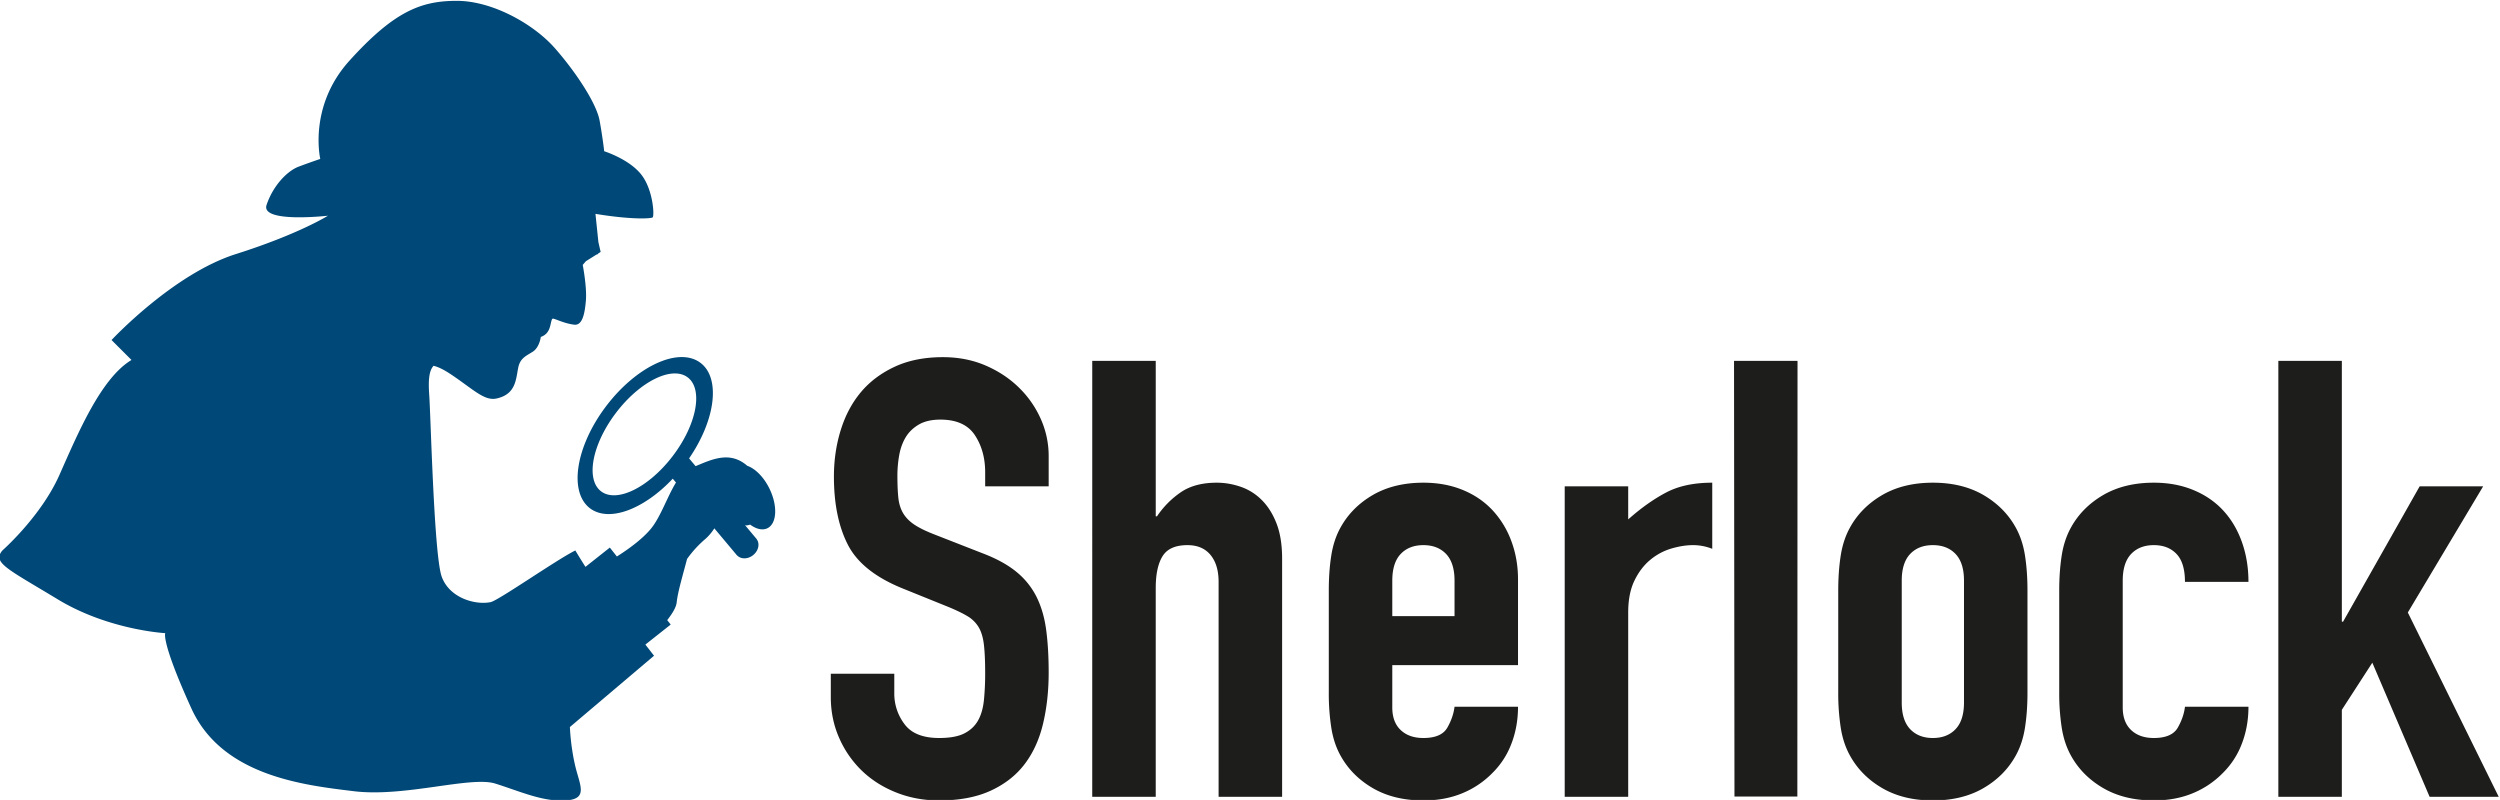
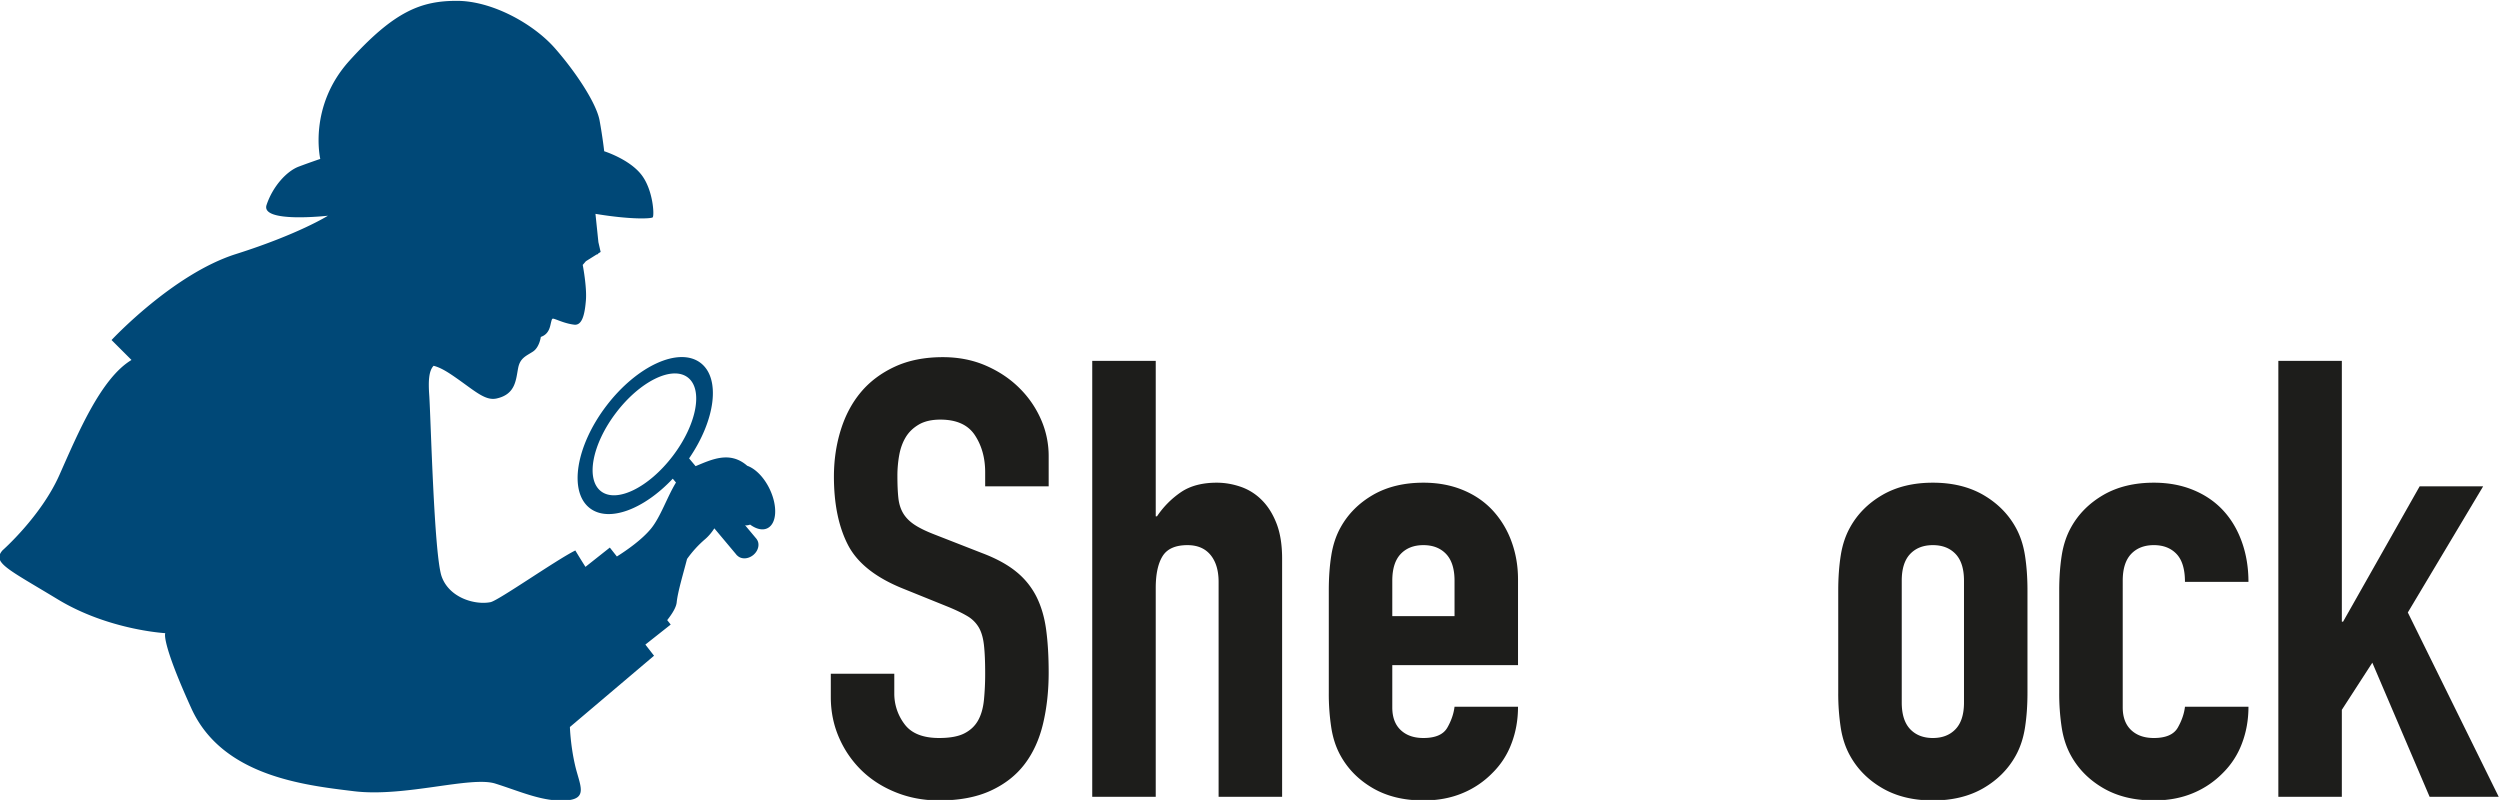
<svg xmlns="http://www.w3.org/2000/svg" viewBox="0 0 361.896 115.799">
  <defs>
    <clipPath clipPathUnits="userSpaceOnUse" id="a">
      <path d="M0 595.28h841.89V0H0z" />
    </clipPath>
  </defs>
  <g clip-path="url(#a)" transform="matrix(1.333 0 0 -1.333 -380.247 482.747)">
    <path d="M399.138 309.334h-6.896v1.529c0 1.552-.37 2.893-1.115 4.024-.743 1.131-1.994 1.696-3.75 1.696-.948 0-1.725-.179-2.333-.533-.609-.356-1.082-.809-1.42-1.362-.338-.556-.574-1.198-.71-1.928a12.635 12.635 0 01-.203-2.295c0-.932.034-1.718.101-2.361.068-.643.238-1.195.508-1.662.27-.465.664-.875 1.183-1.231.517-.353 1.227-.709 2.13-1.062l5.273-2.061c1.53-.578 2.771-1.254 3.717-2.029a8.274 8.274 0 002.197-2.726c.518-1.041.867-2.238 1.047-3.59.181-1.351.271-2.892.271-4.621 0-1.996-.203-3.846-.608-5.553-.406-1.707-1.072-3.17-1.994-4.388-.924-1.219-2.153-2.184-3.685-2.891-1.532-.709-3.403-1.064-5.61-1.064-1.668 0-3.223.289-4.665.865-1.443.574-2.682 1.363-3.718 2.359a11.154 11.154 0 00-2.468 3.557c-.607 1.373-.912 2.859-.912 4.455v2.527h6.895v-2.127a5.48 5.48 0 011.116-3.359c.743-.996 1.994-1.496 3.752-1.496 1.171 0 2.084.166 2.737.5.653.332 1.15.797 1.488 1.396.338.598.55 1.338.642 2.227a29.1 29.1 0 01.134 2.926c0 1.24-.044 2.261-.134 3.058-.092.797-.282 1.44-.575 1.928a3.464 3.464 0 01-1.217 1.197c-.518.311-1.206.643-2.062.998l-4.934 1.994c-2.975 1.197-4.969 2.781-5.983 4.754-1.014 1.973-1.52 4.443-1.52 7.413 0 1.774.246 3.458.742 5.053.496 1.596 1.228 2.97 2.198 4.124.968 1.151 2.196 2.071 3.684 2.759 1.487.687 3.221 1.03 5.205 1.03 1.713 0 3.28-.31 4.698-.931 1.42-.621 2.636-1.441 3.651-2.46a10.915 10.915 0 002.332-3.424 9.812 9.812 0 00.811-3.889z" fill="#1d1d1b" />
    <path d="M403.87 322.965h6.895v-16.889h.135a9.698 9.698 0 002.602 2.627c1.014.687 2.31 1.03 3.888 1.03.855 0 1.712-.143 2.568-.433a5.948 5.948 0 002.3-1.429c.674-.664 1.215-1.517 1.621-2.56.406-1.04.61-2.317.61-3.823v-25.864h-6.897v23.337c0 1.242-.293 2.217-.878 2.926-.586.71-1.42 1.064-2.502 1.064-1.307 0-2.208-.4-2.704-1.197s-.743-1.95-.743-3.457v-22.673h-6.896z" fill="#1d1d1b" />
    <path d="M436.453 295.24h6.76v3.854c0 1.285-.306 2.25-.914 2.895-.609.64-1.43.962-2.468.962-1.036 0-1.858-.322-2.467-.962-.608-.645-.91-1.61-.91-2.895zm0-5.319v-4.59c0-1.065.303-1.885.911-2.459.61-.578 1.431-.865 2.467-.865 1.31 0 2.175.377 2.603 1.13.428.754.687 1.506.778 2.262h6.894c0-1.42-.236-2.75-.709-3.99a8.803 8.803 0 00-2.06-3.19 9.712 9.712 0 00-3.247-2.197c-1.26-.53-2.682-.797-4.259-.797-2.117 0-3.943.442-5.476 1.328-1.53.887-2.703 2.063-3.513 3.526-.496.887-.835 1.904-1.014 3.058a24.384 24.384 0 00-.27 3.79v11.104c0 1.374.088 2.637.27 3.79.18 1.152.518 2.171 1.014 3.058.81 1.463 1.982 2.637 3.513 3.526 1.533.885 3.36 1.328 5.476 1.328 1.577 0 3.01-.266 4.294-.798 1.285-.53 2.366-1.275 3.244-2.226a9.984 9.984 0 002.028-3.359c.473-1.285.71-2.658.71-4.12v-9.309z" fill="#1d1d1b" />
-     <path d="M455.178 309.334h6.895v-3.589c1.396 1.24 2.772 2.214 4.125 2.925 1.35.709 3.017 1.063 5.002 1.063v-7.182a5.642 5.642 0 01-2.096.401c-.721 0-1.498-.123-2.332-.366a6.439 6.439 0 01-2.3-1.23c-.698-.576-1.273-1.33-1.723-2.262-.451-.929-.676-2.084-.676-3.456v-20.014h-6.895z" fill="#1d1d1b" />
-     <path d="M473.565 322.965h6.896l-.019-47.314h-6.829z" fill="#1d1d1b" />
    <path d="M491.778 285.864c0-1.285.304-2.25.912-2.893.61-.642 1.43-.964 2.468-.964 1.036 0 1.858.322 2.467.964.61.643.913 1.608.913 2.893v13.23c0 1.285-.304 2.25-.913 2.895-.609.64-1.43.962-2.467.962-1.038 0-1.859-.322-2.468-.962-.608-.645-.912-1.61-.912-2.895zm-6.896 12.167c0 1.374.09 2.637.27 3.79.18 1.152.52 2.171 1.015 3.058.81 1.463 1.981 2.637 3.515 3.526 1.532.885 3.357 1.328 5.476 1.328 2.118 0 3.942-.443 5.475-1.328 1.532-.889 2.704-2.063 3.516-3.526.495-.887.833-1.906 1.013-3.058.18-1.153.27-2.416.27-3.79v-11.105c0-1.373-.09-2.636-.27-3.789-.18-1.154-.518-2.17-1.013-3.058-.812-1.463-1.984-2.639-3.516-3.526-1.533-.886-3.357-1.328-5.475-1.328-2.119 0-3.944.442-5.476 1.328-1.534.887-2.705 2.063-3.515 3.526-.496.887-.835 1.904-1.015 3.058a24.638 24.638 0 00-.27 3.79z" fill="#1d1d1b" />
    <path d="M515.776 285.331c0-1.064.304-1.885.911-2.459.61-.578 1.432-.865 2.468-.865 1.306 0 2.174.377 2.603 1.131.428.754.687 1.506.777 2.261h6.895c0-1.42-.236-2.75-.71-3.99a8.83 8.83 0 00-2.06-3.19 9.75 9.75 0 00-3.245-2.197c-1.263-.53-2.683-.796-4.26-.796-2.119 0-3.944.441-5.476 1.328-1.532.886-2.705 2.062-3.515 3.525-.495.887-.834 1.904-1.014 3.06a24.504 24.504 0 00-.27 3.788v11.105c0 1.373.09 2.636.27 3.79.18 1.151.52 2.171 1.014 3.057.81 1.463 1.983 2.637 3.515 3.526 1.532.885 3.357 1.328 5.476 1.328 1.577 0 3.01-.266 4.293-.798 1.284-.53 2.366-1.274 3.245-2.226.88-.955 1.554-2.095 2.027-3.425.474-1.33.71-2.77.71-4.323h-6.895c0 1.375-.304 2.383-.913 3.028-.608.64-1.43.963-2.467.963-1.036 0-1.859-.323-2.468-.963-.607-.645-.91-1.61-.91-2.895z" fill="#1d1d1b" />
    <path d="M532.676 322.965h6.895V294.64h.135l8.315 14.695h6.895l-8.18-13.697 9.87-20.013h-7.504l-6.22 14.56-3.311-5.117v-9.443h-6.895z" fill="#1d1d1b" />
    <path d="M350.531 308.795c-1.7 1.296-.975 5.114 1.624 8.53 2.598 3.416 6.087 5.136 7.788 3.84 1.703-1.296.975-5.117-1.623-8.53-2.598-3.417-6.086-5.135-7.789-3.84m-2.827-29.734c-.5 2.166-.558 4.14-.558 4.14l9.136 7.74-.94 1.212 2.75 2.174-.38.482c.577.73.976 1.406 1.03 1.925.118 1.151.68 2.998 1.124 4.711a11.778 11.778 0 001.962 2.153c.43.371.754.787 1.003 1.177l2.404-2.869c.006-.007.006-.019.013-.027.008-.01.021-.014.03-.02l.032-.043.01.008c.41-.42 1.155-.414 1.724.043.587.473.751 1.237.387 1.727l.005.004-.016.02c-.002.001-.002.005-.004.01-.003.003-.008.003-.01.007l-1.24 1.48c.037-.004.07-.02.108-.02.157 0 .303.036.443.085.66-.483 1.341-.656 1.876-.395 1.037.508 1.135 2.436.22 4.31-.624 1.273-1.554 2.177-2.414 2.475l-.01.012c-1.88 1.627-3.842.671-5.594-.054l-.706.843c2.861 4.167 3.45 8.692 1.245 10.37-2.336 1.778-6.919-.315-10.235-4.674-3.317-4.358-4.11-9.333-1.777-11.11 2.056-1.564 5.852-.129 8.994 3.21l.35-.417c-.946-1.535-1.68-3.758-2.726-5.023-.998-1.209-2.643-2.348-3.693-3.01l-.765.97-2.647-2.095c-.607.951-1.1 1.781-1.1 1.781-2.108-1.05-8.358-5.443-9.205-5.613-1.666-.334-4.475.447-5.309 2.78-.832 2.333-1.185 17.353-1.35 19.686-.1 1.412-.076 2.636.473 3.202.727-.182 1.47-.633 2.395-1.28 2.12-1.477 3.212-2.54 4.44-2.272 2.097.46 2.097 2.06 2.353 3.34.217 1.08.893 1.288 1.603 1.756.712.468.852 1.591.852 1.591.93.317 1.005 1.164 1.117 1.601.112.436.112.436.475.312.362-.125 1.144-.477 2.035-.584.89-.106 1.15 1.191 1.27 2.651.117 1.46-.346 3.84-.346 3.84l.346.402 1.152.723.168.052v.053l.28.177-.244 1.064-.319 3.074c3.841-.64 6.012-.53 6.211-.384.198.145.072 3.016-1.262 4.682-1.334 1.666-4 2.5-4 2.5s-.166 1.5-.5 3.334c-.334 1.834-2.5 5.166-4.834 7.833-2.332 2.667-6.832 5.167-10.666 5.167-3.834 0-6.763-1.078-11.666-6.5-4.5-4.976-3.167-10.667-3.167-10.667s-1-.333-2.333-.833c-1.333-.5-2.834-2.167-3.5-4.167-.667-2 6.666-1.167 6.666-1.167s-3.166-2-10-4.166c-6.833-2.166-13.5-9.334-13.5-9.334l2.167-2.166c-3.334-2-5.833-8-7.833-12.5-2-4.499-6.167-8.167-6.167-8.167-1.167-1.332.5-2 6-5.332 5.5-3.334 11.667-3.668 11.667-3.668s-.5-.832 2.833-8.166c3.333-7.334 12.167-8.334 17.667-9 5.5-.668 12.666 1.666 15.332.834 2.668-.834 5.168-2 7.668-1.834 2.5.166 1.5 1.666 1 3.834" fill="#004877" />
  </g>
</svg>